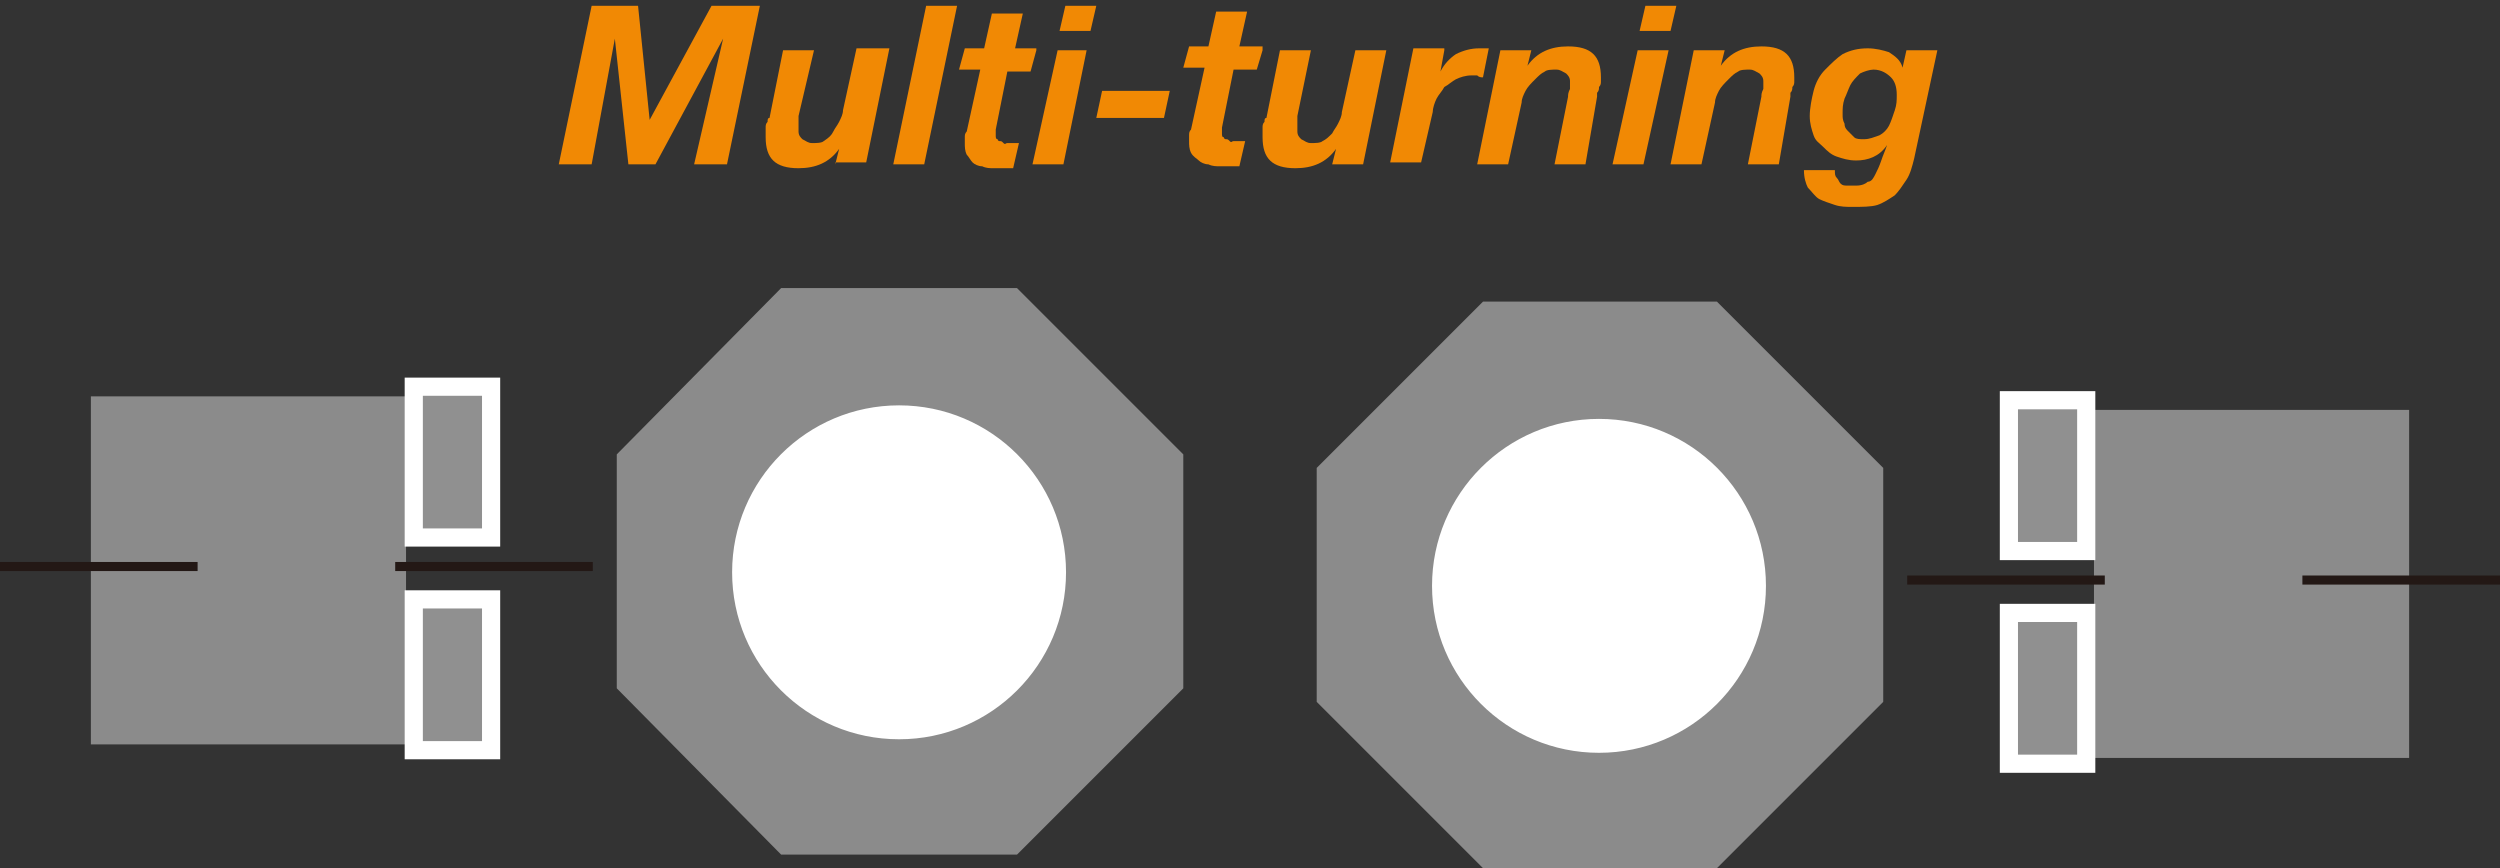
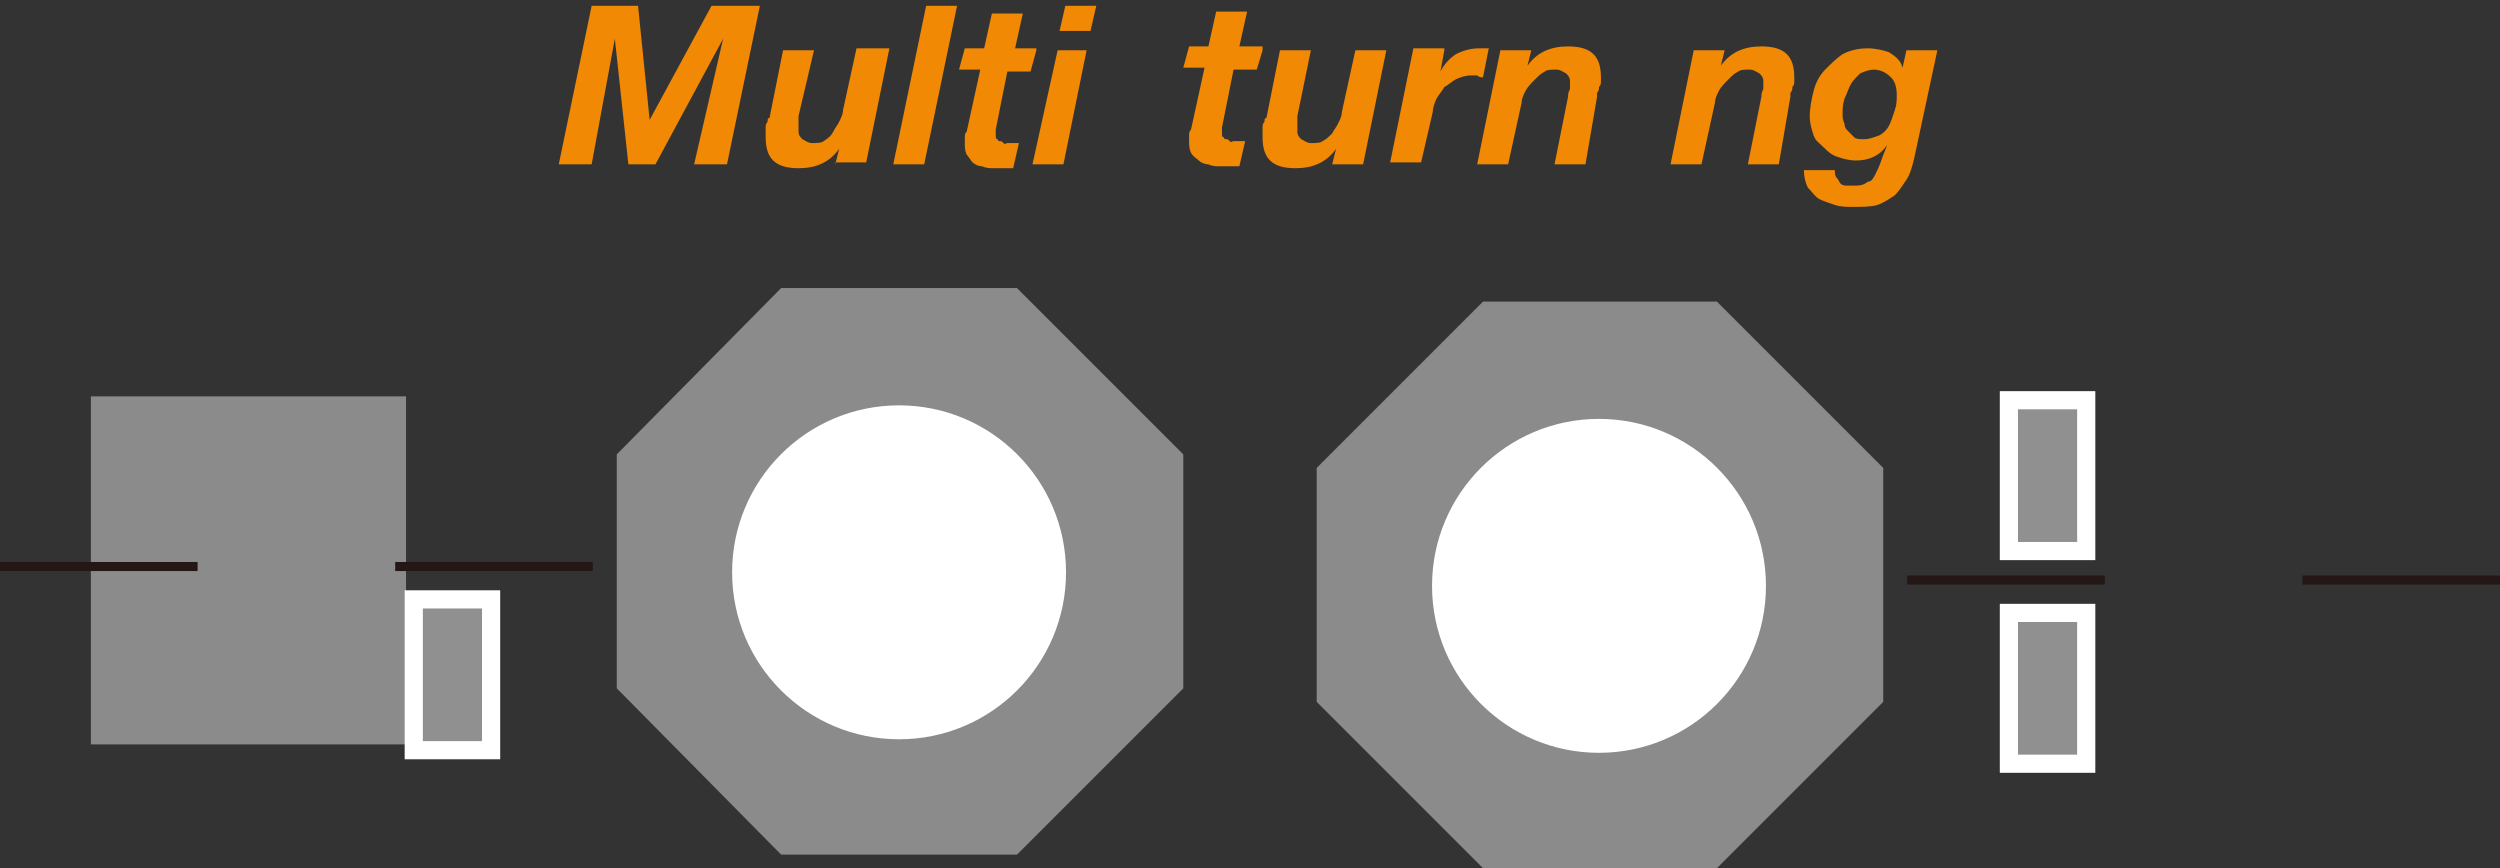
<svg xmlns="http://www.w3.org/2000/svg" version="1.1" id="レイヤー_1" x="0px" y="0px" viewBox="0 0 129.3 44.9" style="enable-background:new 0 0 129.3 44.9;" xml:space="preserve">
  <rect x="0" y="0" width="129.3" height="44.9" fill="#333333" stroke="none" />
  <style type="text/css">
	.st0{fill:#8B8B8B;}
	.st1{fill:#909090;stroke:#FFFFFF;stroke-width:0.94;}
	.st2{fill:none;stroke:#231815;stroke-width:0.47;stroke-dasharray:6.39,0,3.83;}
	.st3{fill:#FFFFFF;stroke:#FFFFFF;stroke-width:0.47;}
	.st4{fill:#F18904;}
</style>
  <g id="レイヤー_2_00000075857106081699584100000015995890238577716664_">
    <g id="レイヤー_1-2">
      <rect x="4.7" y="20.5" class="st0" width="16.3" height="18" />
-       <rect x="21.4" y="20" class="st1" width="4" height="7.8" />
      <rect x="21.4" y="31" class="st1" width="4" height="7.8" />
      <line class="st2" x1="0" y1="29.3" x2="31.7" y2="29.3" />
      <polygon class="st0" points="61.2,35.6 52.6,44.2 40.4,44.2 31.9,35.6 31.9,23.5 40.4,14.9 52.6,14.9 61.2,23.5   " />
      <circle class="st3" cx="46.5" cy="29.6" r="8.4" />
-       <rect x="108.3" y="21.2" class="st0" width="16.3" height="18" />
      <rect x="103.9" y="20.7" class="st1" width="4" height="7.8" />
      <rect x="103.9" y="31.7" class="st1" width="4" height="7.8" />
      <line class="st2" x1="129.3" y1="30" x2="97.6" y2="30" />
      <polygon class="st0" points="68.1,36.3 76.7,44.9 88.8,44.9 97.4,36.3 97.4,24.2 88.8,15.6 76.7,15.6 68.1,24.2   " />
      <circle class="st3" cx="82.7" cy="30.3" r="8.4" />
    </g>
  </g>
  <g>
    <path class="st4" d="M33,0.3l0.6,5.9h0l3.2-5.9h2.5l-1.7,8.2h-1.7L37.4,2h0l-3.5,6.5h-1.4L31.8,2h0l-1.2,6.5h-1.7l1.7-8.2H33z" />
    <path class="st4" d="M43.2,8.5l0.2-0.8h0c-0.5,0.7-1.2,1-2.1,1c-1.2,0-1.7-0.5-1.7-1.6c0-0.1,0-0.1,0-0.2c0-0.1,0-0.2,0-0.3   c0-0.1,0-0.2,0.1-0.3c0-0.1,0-0.2,0.1-0.2l0.7-3.5h1.6L41.3,6c0,0,0,0.1,0,0.2c0,0.1,0,0.1,0,0.2c0,0.1,0,0.1,0,0.2   c0,0.1,0,0.1,0,0.2c0,0.2,0.1,0.3,0.2,0.4c0.2,0.1,0.3,0.2,0.5,0.2c0.2,0,0.5,0,0.6-0.1C42.9,7.1,43,7,43.1,6.8   c0.1-0.2,0.2-0.3,0.3-0.5c0.1-0.2,0.2-0.4,0.2-0.6l0.7-3.2H46l-1.2,5.9H43.2z" />
    <path class="st4" d="M49.5,0.3l-1.7,8.2h-1.6l1.7-8.2H49.5z" />
    <path class="st4" d="M53.6,2.6l-0.3,1.1h-1.2l-0.6,3c0,0.1,0,0.1,0,0.2c0,0,0,0.1,0,0.1c0,0.1,0,0.2,0.1,0.2c0,0.1,0.1,0.1,0.1,0.1   c0.1,0,0.1,0,0.2,0.1s0.1,0,0.2,0c0.2,0,0.4,0,0.6,0l-0.3,1.3c-0.2,0-0.3,0-0.5,0c-0.2,0-0.3,0-0.5,0c-0.2,0-0.4,0-0.6-0.1   c-0.2,0-0.4-0.1-0.5-0.2C50.2,8.3,50.1,8.1,50,8c-0.1-0.2-0.1-0.4-0.1-0.6c0-0.1,0-0.2,0-0.3c0-0.1,0-0.2,0.1-0.3l0.7-3.2h-1.1   l0.3-1.1h1l0.4-1.8h1.6l-0.4,1.8H53.6z" />
    <path class="st4" d="M56.2,2.6L55,8.5h-1.6l1.3-5.9H56.2z M54.8,1.6l0.3-1.3h1.6l-0.3,1.3H54.8z" />
-     <path class="st4" d="M60.5,4.7l-0.3,1.4h-3.5l0.3-1.4H60.5z" />
    <path class="st4" d="M65.3,2.6L65,3.6h-1.2l-0.6,3c0,0.1,0,0.1,0,0.2c0,0,0,0.1,0,0.1c0,0.1,0,0.2,0.1,0.2c0,0.1,0.1,0.1,0.1,0.1   c0.1,0,0.1,0,0.2,0.1s0.1,0,0.2,0c0.2,0,0.4,0,0.6,0l-0.3,1.3c-0.2,0-0.3,0-0.5,0c-0.2,0-0.3,0-0.5,0c-0.2,0-0.4,0-0.6-0.1   c-0.2,0-0.4-0.1-0.5-0.2c-0.1-0.1-0.3-0.2-0.4-0.4c-0.1-0.2-0.1-0.4-0.1-0.6c0-0.1,0-0.2,0-0.3c0-0.1,0-0.2,0.1-0.3l0.7-3.2h-1.1   l0.3-1.1h1l0.4-1.8h1.6l-0.4,1.8H65.3z" />
    <path class="st4" d="M68.9,8.5l0.2-0.8h0c-0.5,0.7-1.2,1-2.1,1c-1.2,0-1.7-0.5-1.7-1.6c0-0.1,0-0.1,0-0.2c0-0.1,0-0.2,0-0.3   c0-0.1,0-0.2,0.1-0.3c0-0.1,0-0.2,0.1-0.2l0.7-3.5h1.6L67.1,6c0,0,0,0.1,0,0.2c0,0.1,0,0.1,0,0.2s0,0.1,0,0.2c0,0.1,0,0.1,0,0.2   c0,0.2,0.1,0.3,0.2,0.4c0.2,0.1,0.3,0.2,0.5,0.2c0.2,0,0.5,0,0.6-0.1c0.2-0.1,0.3-0.2,0.5-0.4c0.1-0.2,0.2-0.3,0.3-0.5   c0.1-0.2,0.2-0.4,0.2-0.6l0.7-3.2h1.6l-1.2,5.9H68.9z" />
    <path class="st4" d="M74.7,2.6l-0.2,1.1l0,0c0.2-0.4,0.5-0.7,0.8-0.9c0.4-0.2,0.8-0.3,1.2-0.3c0.2,0,0.3,0,0.5,0L76.7,4   c-0.1,0-0.2,0-0.3-0.1c-0.1,0-0.2,0-0.3,0c-0.3,0-0.6,0.1-0.8,0.2c-0.2,0.1-0.4,0.3-0.6,0.4c-0.1,0.2-0.3,0.4-0.4,0.6   c-0.1,0.2-0.2,0.5-0.2,0.7l-0.6,2.6h-1.6l1.2-5.9H74.7z" />
    <path class="st4" d="M79.2,2.6l-0.2,0.8h0c0.5-0.7,1.2-1,2.1-1c1.2,0,1.7,0.5,1.7,1.6c0,0.1,0,0.1,0,0.2c0,0.1,0,0.2-0.1,0.3   c0,0.1,0,0.2-0.1,0.3c0,0.1,0,0.2,0,0.2L82,8.5h-1.6L81.1,5c0-0.1,0-0.2,0.1-0.4c0-0.2,0-0.3,0-0.4c0-0.2-0.1-0.3-0.2-0.4   c-0.2-0.1-0.3-0.2-0.5-0.2c-0.2,0-0.5,0-0.6,0.1c-0.2,0.1-0.3,0.2-0.5,0.4S79,4.5,78.9,4.7c-0.1,0.2-0.2,0.4-0.2,0.6l-0.7,3.2h-1.6   l1.2-5.9H79.2z" />
-     <path class="st4" d="M86.3,2.6L85,8.5h-1.6l1.3-5.9H86.3z M84.8,1.6l0.3-1.3h1.6l-0.3,1.3H84.8z" />
    <path class="st4" d="M89.2,2.6l-0.2,0.8h0c0.5-0.7,1.2-1,2.1-1c1.2,0,1.7,0.5,1.7,1.6c0,0.1,0,0.1,0,0.2c0,0.1,0,0.2-0.1,0.3   c0,0.1,0,0.2-0.1,0.3c0,0.1,0,0.2,0,0.2L92,8.5h-1.6L91.1,5c0-0.1,0-0.2,0.1-0.4c0-0.2,0-0.3,0-0.4c0-0.2-0.1-0.3-0.2-0.4   c-0.2-0.1-0.3-0.2-0.5-0.2c-0.2,0-0.5,0-0.6,0.1c-0.2,0.1-0.3,0.2-0.5,0.4S89,4.5,88.9,4.7c-0.1,0.2-0.2,0.4-0.2,0.6l-0.7,3.2h-1.6   l1.2-5.9H89.2z" />
    <path class="st4" d="M98.6,9.3c-0.2,0.3-0.4,0.6-0.6,0.8c-0.3,0.2-0.6,0.4-0.9,0.5s-0.8,0.1-1.3,0.1c-0.3,0-0.6,0-0.9-0.1   s-0.6-0.2-0.8-0.3s-0.4-0.4-0.6-0.6c-0.1-0.2-0.2-0.5-0.2-0.9h1.6c0,0.2,0,0.3,0.1,0.4c0.1,0.1,0.1,0.2,0.2,0.3   c0.1,0.1,0.2,0.1,0.4,0.1c0.1,0,0.3,0,0.4,0c0.3,0,0.5-0.1,0.6-0.2C96.8,9.4,96.9,9.2,97,9c0.1-0.2,0.2-0.4,0.3-0.7   c0.1-0.3,0.2-0.5,0.3-0.8l0,0c-0.4,0.6-1,0.8-1.6,0.8c-0.4,0-0.7-0.1-1-0.2s-0.5-0.3-0.7-0.5S93.9,7.3,93.8,7   c-0.1-0.3-0.2-0.6-0.2-1c0-0.4,0.1-0.9,0.2-1.3c0.1-0.4,0.3-0.8,0.6-1.1c0.3-0.3,0.6-0.6,0.9-0.8c0.4-0.2,0.8-0.3,1.3-0.3   c0.4,0,0.8,0.1,1.1,0.2c0.3,0.2,0.6,0.4,0.7,0.8h0l0.2-0.9h1.6L99,8.2C98.9,8.6,98.8,9,98.6,9.3z M96.2,3.8C96,4,95.8,4.2,95.7,4.4   s-0.2,0.5-0.3,0.7c-0.1,0.3-0.1,0.5-0.1,0.8c0,0.2,0,0.3,0.1,0.5c0,0.2,0.1,0.3,0.2,0.4s0.2,0.2,0.3,0.3s0.3,0.1,0.5,0.1   c0.3,0,0.5-0.1,0.8-0.2c0.2-0.1,0.4-0.3,0.5-0.5S97.9,6,98,5.7c0.1-0.3,0.1-0.5,0.1-0.8c0-0.4-0.1-0.7-0.3-0.9s-0.5-0.4-0.9-0.4   C96.7,3.6,96.4,3.7,96.2,3.8z" />
  </g>
</svg>